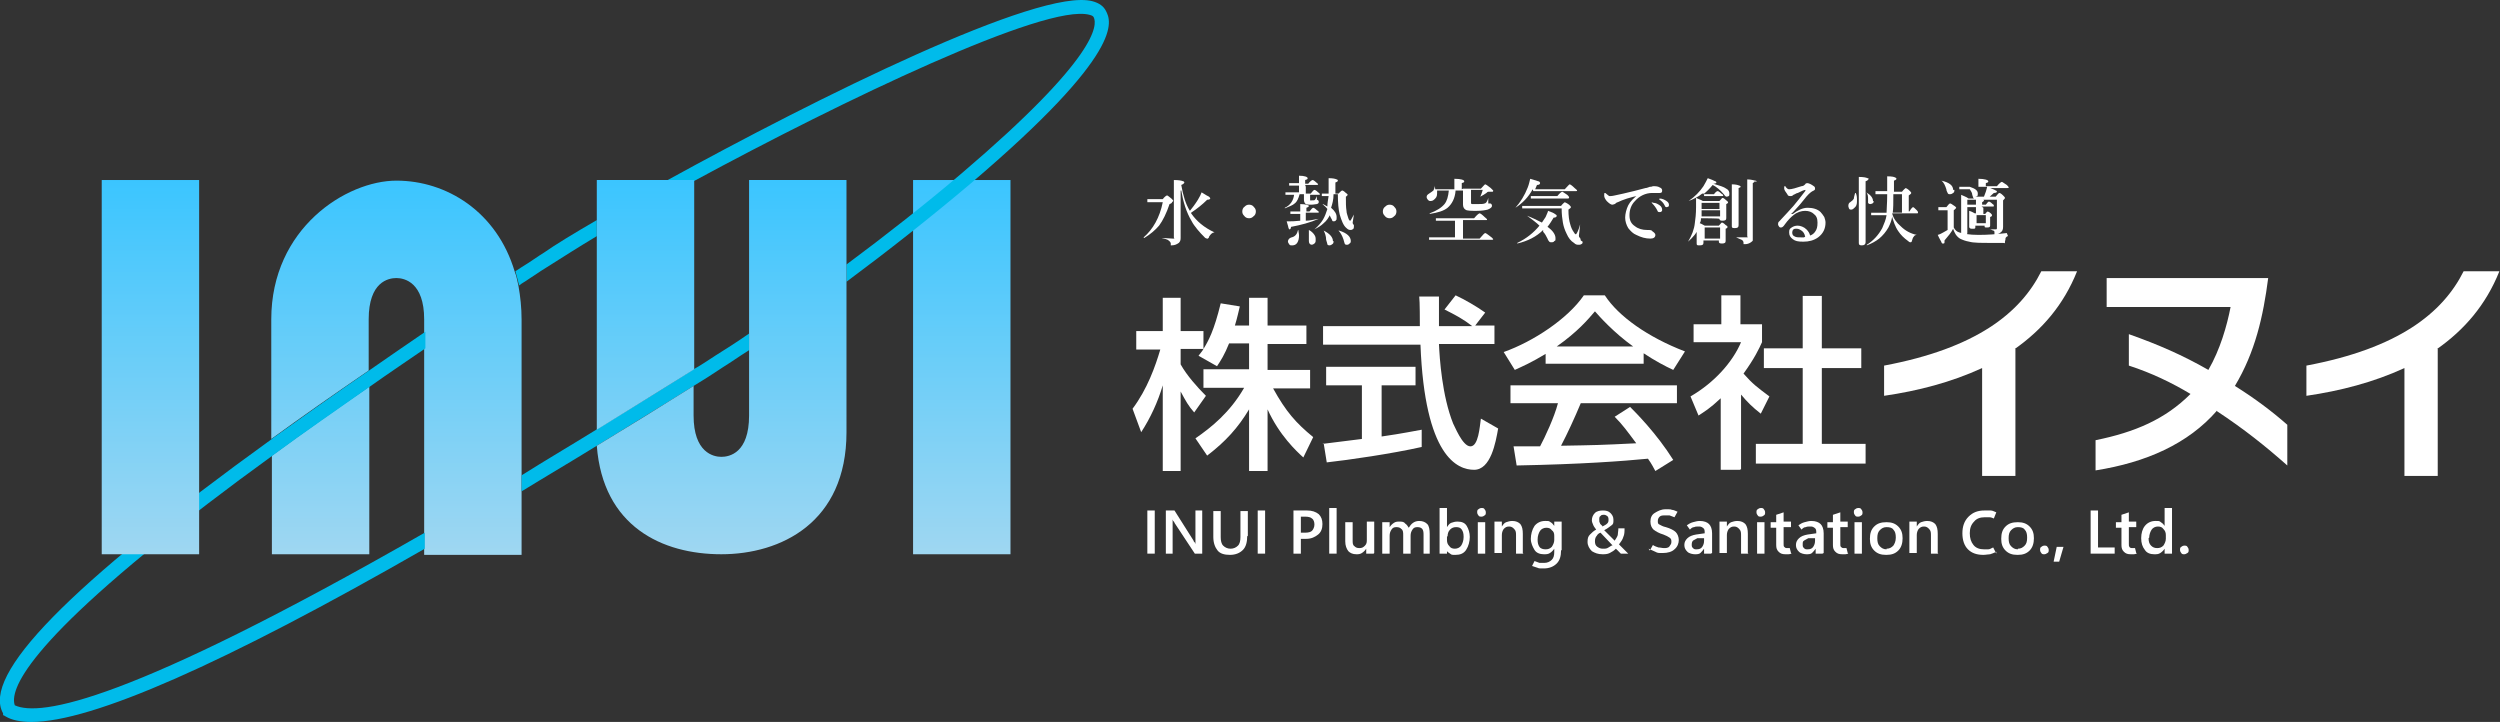
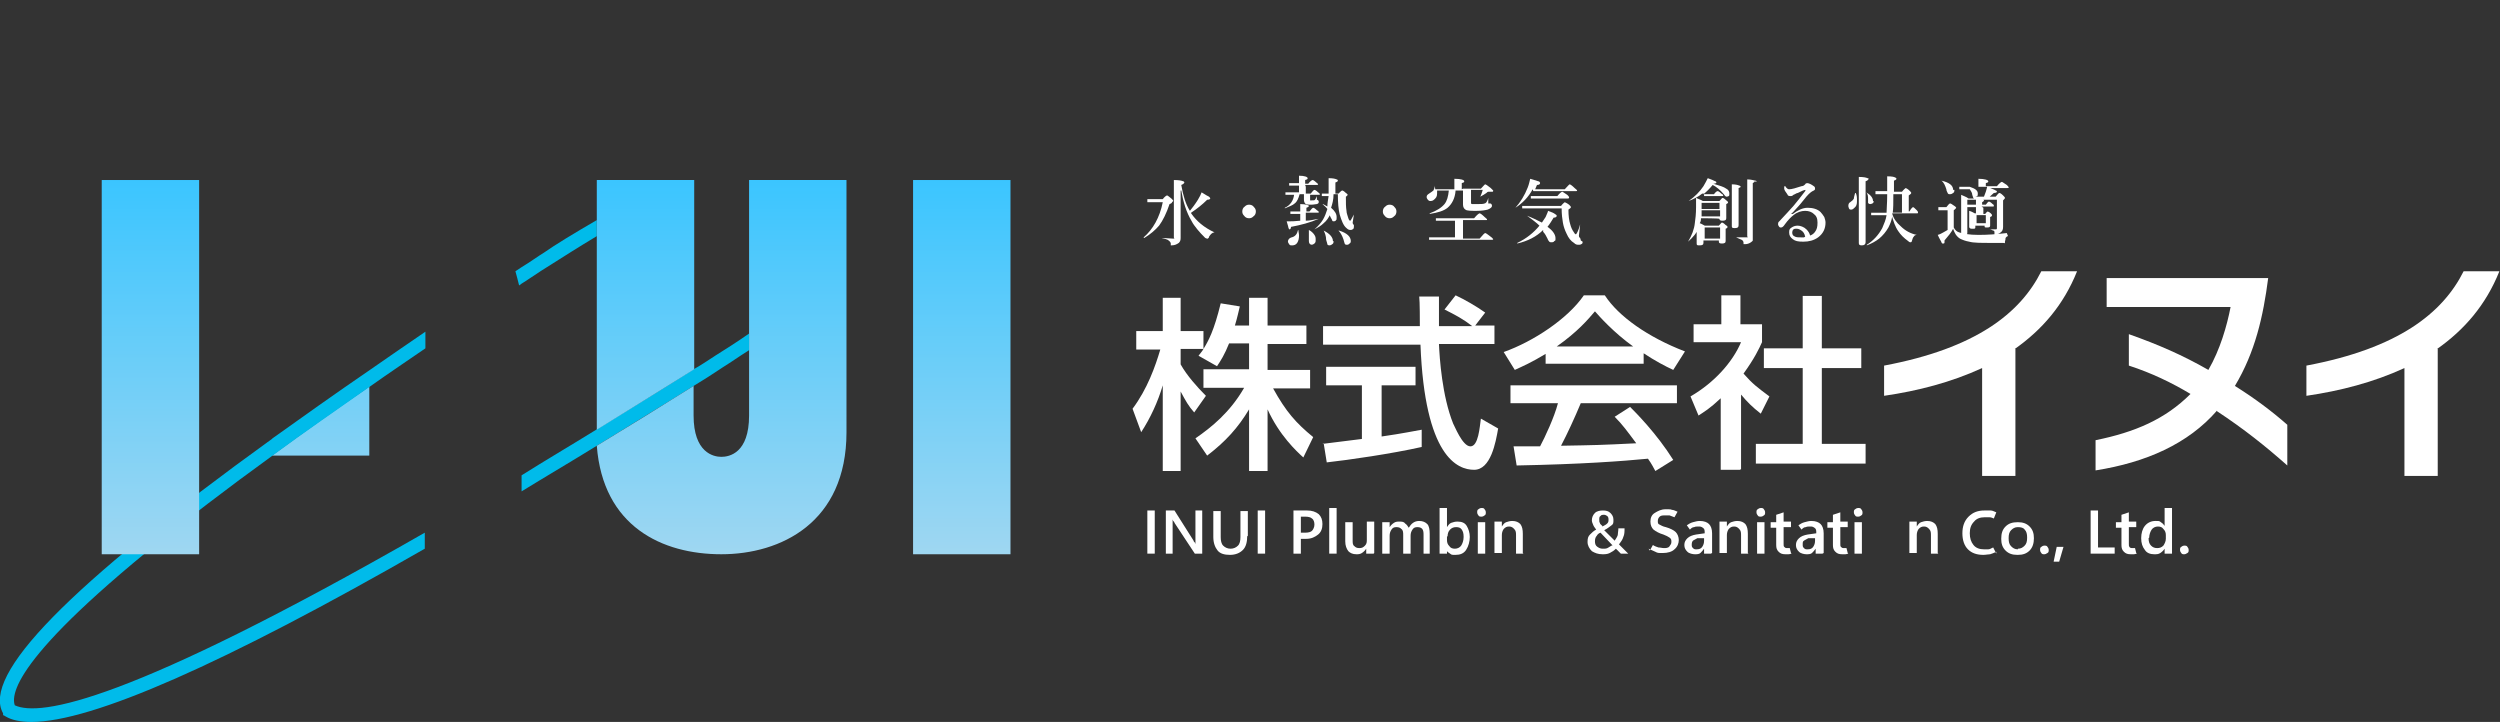
<svg xmlns="http://www.w3.org/2000/svg" xmlns:xlink="http://www.w3.org/1999/xlink" id="_レイヤー_1" data-name="レイヤー_1" version="1.1" viewBox="0 0 405.5 117.1">
  <rect x="0" y="0" width="405.5" height="117.1" fill="#333333" stroke="none" />
  <defs>
    <style>
      .st0 {
        fill: #00bbea;
      }

      .st1 {
        fill: url(#_名称未設定グラデーション_119);
      }

      .st2 {
        fill: #fff;
      }

      .st3 {
        fill: url(#_名称未設定グラデーション_1194);
      }

      .st4 {
        fill: url(#_名称未設定グラデーション_1191);
      }

      .st5 {
        fill: url(#_名称未設定グラデーション_1195);
      }

      .st6 {
        opacity: 0;
      }

      .st7 {
        fill: url(#_名称未設定グラデーション_1193);
      }

      .st8 {
        fill: url(#_名称未設定グラデーション_1192);
      }
    </style>
    <linearGradient id="_名称未設定グラデーション_119" data-name="名称未設定グラデーション 119" x1="156" y1="28.7" x2="156" y2="90.6" gradientUnits="userSpaceOnUse">
      <stop offset="0" stop-color="#3ac5ff" />
      <stop offset="1" stop-color="#a0d7f1" />
    </linearGradient>
    <linearGradient id="_名称未設定グラデーション_1191" data-name="名称未設定グラデーション 119" x1="52" y1="28.7" x2="52" y2="90.6" xlink:href="#_名称未設定グラデーション_119" />
    <linearGradient id="_名称未設定グラデーション_1192" data-name="名称未設定グラデーション 119" x1="64.4" y1="28.7" x2="64.4" y2="90.6" xlink:href="#_名称未設定グラデーション_119" />
    <linearGradient id="_名称未設定グラデーション_1193" data-name="名称未設定グラデーション 119" x1="24.4" y1="28.7" x2="24.4" y2="90.6" xlink:href="#_名称未設定グラデーション_119" />
    <linearGradient id="_名称未設定グラデーション_1194" data-name="名称未設定グラデーション 119" x1="117.1" y1="28.7" x2="117.1" y2="90.6" xlink:href="#_名称未設定グラデーション_119" />
    <linearGradient id="_名称未設定グラデーション_1195" data-name="名称未設定グラデーション 119" x1="104.6" y1="28.7" x2="104.6" y2="90.6" xlink:href="#_名称未設定グラデーション_119" />
  </defs>
  <g>
    <g>
      <rect class="st1" x="148.1" y="29.2" width="15.8" height="60.7" />
-       <path class="st4" d="M59.9,89.9v-27.2c-5.1,3.5-10.5,7.3-15.8,11.2v16h15.8Z" />
-       <path class="st8" d="M84.1,46.4c-.2-.8-.3-1.6-.6-2.3-2.9-9.8-11.1-14.8-19.2-14.8s-20.3,7.7-20.3,22.5v19.4c4.8-3.5,10.1-7.2,15.8-11.1v-8.3c0-6.1,3.2-6.7,4.5-6.7s4.5.7,4.5,6.7v38.2h15.8v-38.2c0-1.9-.2-3.7-.5-5.4Z" />
-       <path class="st0" d="M179.4,1.8c-.4-.8-1.1-1.3-2.2-1.6-8.6-2.3-44.9,15.8-68.9,29h4.2v.2C136.7,16.3,169.6.5,176.7,2.4c.4.1.6.2.7.4.6,1.2.8,6.4-21.4,25.3-6,5.1-12.5,10.2-18.7,14.8v2.8c6.6-4.9,13.6-10.4,20.1-15.9,25.3-21.5,22.8-26.4,22-28Z" />
+       <path class="st4" d="M59.9,89.9v-27.2c-5.1,3.5-10.5,7.3-15.8,11.2h15.8Z" />
      <path class="st0" d="M89.4,42.9c1.9-1.2,4.4-2.8,7.4-4.6v-2.6c-3.8,2.2-6.9,4.1-8.6,5.3-1,.6-2.2,1.5-3.7,2.4-.3.2-.6.4-.9.6.2.7.4,1.5.6,2.3.5-.4,1.1-.7,1.5-1,1.5-1,2.7-1.8,3.7-2.4Z" />
      <path class="st0" d="M44.1,71.2C11,95.1-3,109.5.5,115.7v.3c.1,0,.4.2.4.2,1,.6,2.4.9,4.2.9,9.8,0,31.2-9.4,63.8-28.1v-2.6C20.9,113.9,6.5,116.3,2.4,114.4c-.8-2.3,1.2-9.7,31.3-32.7,3.4-2.6,6.9-5.2,10.5-7.8,5.3-3.9,10.7-7.6,15.8-11.2,3.1-2.2,6.1-4.2,9-6.2v-2.7c-3.1,2.1-6.1,4.2-9,6.2-5.7,3.9-10.9,7.6-15.8,11.1Z" />
      <path class="st0" d="M115.7,57.9c-1.1.7-2.1,1.4-3.2,2-5.5,3.5-10.8,6.7-15.8,9.8-4.2,2.6-8.3,5-12.1,7.4v2.6c3.9-2.4,8-4.8,12.2-7.4,5-3.1,10.3-6.3,15.7-9.7,1.5-.9,2.9-1.8,4.4-2.8l.3-.2c1.3-.8,2.7-1.8,4.3-2.8v-2.7c-2,1.4-3.9,2.6-5.5,3.6l-.3.2Z" />
      <rect class="st7" x="16.5" y="29.2" width="15.8" height="60.7" />
      <path class="st3" d="M121.5,29.2v38.2c0,6.1-3.2,6.7-4.5,6.7s-4.5-.7-4.5-6.7v-4.8c-5.4,3.4-10.6,6.6-15.7,9.7,1,13.1,10.6,17.6,20.2,17.6s20.3-5.1,20.3-19.8V29.2h-15.8Z" />
      <path class="st5" d="M96.8,29.2v40.5c5-3.1,10.2-6.3,15.8-9.8v-30.7h-15.8Z" />
    </g>
    <g>
      <g>
        <path class="st2" d="M199.4,55.6c-.8,2-1.4,2.9-2,3.8l-3-1.7c.2-.3.6-.7.8-1.1h-3.7v2.5c1,1.8,2.7,3.7,4.1,5.1l-1.9,2.7c-.9-1-1.4-1.9-2.2-3.4v12.9h-2.9v-13.9c-.8,2.7-2,5.3-3.5,7.6l-1.4-3.8c2.4-3.2,3.7-6.9,4.5-9.6h-3.9v-3h4.3v-5.4h2.9v5.4h3.7v2.9c.8-1.3,1.7-2.9,2.8-7.4l3.1.5c-.2.8-.4,1.8-.8,3.1h2.3v-4.5h3v4.5h6.3v3h-6.3v4.2h6.9v3h-6c2.1,3.8,3.7,5.6,6.5,7.9l-1.6,3.3c-1.1-1-3.9-3.6-5.8-7.8v10h-3v-10c-1.8,3-3.8,5.2-6.8,7.5l-1.9-2.8c2.6-1.8,5.6-4.2,7.9-8.2h-6.6v-3h7.4v-4.2h-3.3Z" />
        <path class="st2" d="M239.2,52.8h3.2v3h-9c.1,2.3.5,8.4,2.3,12.9.2.3,1.5,3.7,2.8,3.7s1.5-3.1,1.7-4.5l2.8,1.6c-.4,2.3-1.2,6.7-3.9,6.7s-8-2.1-8.7-20.3h-15.8v-3h15.7c0-.7,0-4-.1-4.8h3.2c0,1.9,0,3.6,0,4.8h5.4c-1.4-1.1-2.7-1.8-4.5-2.7l1.8-2.3c1.5.7,3.4,1.8,4.8,2.8l-1.7,2.2ZM214.5,72c1.6-.2,5.7-.7,6.4-.8v-8.7h-5.8v-3h14.5v3h-5.5v8.3c3.5-.5,5.3-.9,6.5-1.1v2.8c-4.9,1.1-11.8,2.1-15.4,2.5l-.5-3.1Z" />
        <path class="st2" d="M250.7,57.4c-2.3,1.4-3.7,2-5,2.6l-1.8-2.9c4.8-1.7,10.4-5.4,13-9.2h3.4c2.2,3.4,7,6.8,13,9.1l-1.9,3c-1.3-.6-3-1.5-4.8-2.7v1.7h-15.9v-1.6ZM268.5,76.4c-.4-.7-.5-1-1.2-2-4.1.4-10.8.9-21.3,1.1l-.5-3.1c.6,0,3.4,0,4.3,0,.8-1.5,2.3-4.7,2.9-7h-7.7v-2.9h27v2.9h-15.6c-1,2.4-2.2,5-3.2,6.9,5.6-.1,6.2-.1,12.2-.4-1.5-2-2.2-3-3.5-4.3l2.5-1.6c.9.9,4.3,4.3,7,8.6l-2.9,1.8ZM264.9,56.2c-3.2-2.3-5.5-4.9-6.2-5.7-1.2,1.4-2.8,3.3-6.2,5.7h12.4Z" />
        <path class="st2" d="M282.2,76.2h-3.1v-11.6c-1.8,1.7-2.7,2.2-3.6,2.8l-1.3-3.1c3.8-2.2,6.8-5.5,8.2-8.8h-7.7v-2.9h4.5v-4.7h3.1v4.7h3.5v2.9c-.5,1.1-1.2,2.6-3,5.1,1.5,1.7,2.2,2.2,4.2,3.7l-1.4,2.8c-1.4-1.1-2.2-1.9-3.2-3.1v12.1ZM292.4,48h3.1v8.5h6.4v3.2h-6.4v12.3h7.1v3.2h-17.8v-3.2h7.6v-12.3h-6.3v-3.2h6.3v-8.5Z" />
        <path class="st2" d="M326.9,56.6v20.6h-5.4v-17.5c-5,2.3-10.4,3.7-15.9,4.5v-4.9c14.9-2.8,22.1-8.5,25.5-15.3h5.8c-2.2,5.5-5.7,9.5-10.1,12.6Z" />
        <path class="st2" d="M359.6,66.6c-4.7,5.4-11.5,8.4-19.7,9.7v-4.9c6.4-1.3,11.3-3.4,15.4-7.5-3-1.8-6.3-3.4-10-4.6v-5.1c4.8,1.7,8.7,3.4,12.9,5.8,1.9-3.3,3-7.1,3.6-10.2h-20.1v-4.7h26.2c-.8,6.2-2.1,12-5.4,17.5,3.2,2,6,4.1,8.5,6.3v6.6c-3.5-3.1-7-5.9-11.4-8.8Z" />
        <path class="st2" d="M395.4,56.6v20.6h-5.4v-17.5c-5,2.3-10.4,3.7-15.9,4.5v-4.9c14.9-2.8,22.1-8.5,25.5-15.3h5.8c-2.2,5.5-5.7,9.5-10.1,12.6Z" />
      </g>
      <g>
        <path class="st2" d="M190.1,32.8c0,.1-.1.2-.4.3-.5,1.5-1.1,2.7-1.7,3.5-.6.7-1.4,1.4-2.4,2,0,0,0,0,0,0,0,0-.1,0-.1-.1s0,0,0,0c1.5-1.3,2.6-3.2,3.1-5.7h-1.8c-.2,0-.5,0-.7,0v-.5c.2,0,.5,0,.8,0h1.7c.3-.4.6-.6.7-.6s.3.2.7.5c.2.2.3.3.3.4ZM191.5,30.9h0c0,1.1,0,2.7,0,5,0,1.8,0,2.6,0,2.7,0,.4-.1.6-.3.8-.3.2-.6.4-1.2.4s-.1,0-.1,0c0,0,0-.1,0-.3,0-.2-.2-.4-.5-.6-.2-.1-.5-.2-1-.3,0,0,0,0,0,0s0,0,0,0c.7,0,1.3.1,1.8.1s.2,0,.2-.2v-8.1c0-.4,0-.8,0-1.2.8,0,1.3.1,1.5.2.1,0,.2.1.2.2,0,.1-.2.3-.5.4.3,1.7.7,3.1,1.4,4.2.4-.5.8-1,1.3-1.8.3-.5.5-.9.6-1.2.6.4,1,.6,1.2.7.1.1.2.2.2.3,0,.1-.2.2-.5.2-.8.8-1.7,1.5-2.6,2.1,0,0,0,0,0,.1,0,0,0,0,0,0,.9,1.3,2.1,2.3,3.8,3.1,0,0,0,0,0,0,0,0,0,0,0,0-.2,0-.4.1-.5.2-.1.1-.3.3-.4.5,0,.2-.1.2-.2.3s0,0-.1,0c0,0-.3,0-.5-.3-.3-.3-.7-.7-1.1-1.2-.4-.5-.7-.9-.9-1.3-.9-1.5-1.4-3.2-1.7-5Z" />
        <path class="st2" d="M202.6,33.2c.3,0,.6.1.8.4.2.2.3.4.3.7s-.1.6-.4.8c-.2.2-.4.3-.7.3s-.6-.1-.8-.4c-.2-.2-.3-.4-.3-.7s.1-.6.4-.8c.2-.2.4-.3.7-.3Z" />
        <path class="st2" d="M211.8,30.3v1.1h.8c.3-.4.5-.6.6-.6s.3.1.6.4c.2.1.3.3.3.3s0,.1-.2.1h-1.4v.7c0,.1,0,.2,0,.2,0,0,.1,0,.3,0,.3,0,.4,0,.5-.1,0,0,.2-.3.3-.6,0,0,0,0,0,0s0,0,0,0c0,.3,0,.5,0,.5,0,0,0,0,0,.1.2,0,.3.2.3.3,0,.2,0,.3-.3.4-.2,0-.5.1-.9.1s-.9,0-1-.2c-.1-.1-.2-.3-.2-.6v-.9h-.7c-.2.7-.4,1.2-.8,1.5-.3.3-.9.5-1.6.8,0,0,0,0,0-.1s0,0,0,0c.9-.4,1.4-1.2,1.5-2.1h-.7c-.2,0-.4,0-.7,0v-.4c.2,0,.4,0,.7,0h1.5v-1.1h-.8c-.2,0-.5,0-.8,0v-.4c.2,0,.5,0,.8,0h.8v-.3c0-.3,0-.6,0-.9.9,0,1.4.2,1.4.4s-.1.2-.4.3v.6h.5c.3-.4.6-.6.7-.6s.3.1.6.4c.2.1.3.3.3.3s0,.1-.2.1h-1.9ZM211.8,34.8v1c.7,0,1.3-.2,2.1-.3,0,0,0,0,0,0s0,0,0,0c-1.4.6-2.9,1-4.5,1.3,0,.2-.1.4-.2.4s-.1,0-.2-.2c0,0-.1-.5-.3-1.1.1,0,.3,0,.4,0,.3,0,.9,0,1.8-.1v-1.1h-.9c-.2,0-.4,0-.7,0v-.4c.2,0,.5,0,.7,0h.9v-.3c0-.2,0-.5,0-.9.9,0,1.4.2,1.4.3s-.1.2-.4.3v.6h.5c.3-.4.5-.6.6-.6s.3.1.6.4c.2.1.3.2.3.3s0,.1-.2.1h-1.9ZM210.6,37.3c0,.3.1.6.1.9,0,.5-.1.9-.3,1.2-.2.3-.5.4-.8.4s-.4,0-.5-.2c-.1-.1-.2-.3-.2-.4,0-.3.2-.6.6-.7.5-.1.9-.5,1-1.1,0,0,0,0,0,0s0,0,0,0ZM212.8,39.7c-.3,0-.5-.2-.5-.6v-.8c0-.4,0-.7,0-1h0s0,0,0,0,0,0,0,0c.4.2.7.5.9.8.2.3.2.5.2.8s0,.4-.2.6c-.1.1-.3.2-.5.2ZM215.8,34.7c-.3.6-.6,1.1-1.1,1.5-.4.4-.9.7-1.5,1,0,0,0,0,0,0,0,0,0,0,0,0s0,0,0,0c.6-.5,1.1-1.1,1.4-1.6.3-.5.5-1.1.7-1.7-.2-.3-.5-.5-.8-.8,0,0,0,0,0,0,0,0,0,0,0,0s0,0,0,0c.2,0,.4.2.8.4,0-.5.1-1.1.2-1.7h-.3c-.3,0-.6,0-.8,0v-.4c.2,0,.5,0,.8,0h.3c0-.2,0-.4,0-.7,0-.5,0-1.1,0-1.8.7,0,1.1.1,1.3.2.1,0,.2.1.2.2s-.1.2-.4.3c0,.7,0,1.3,0,1.8h.5c.3-.3.5-.5.6-.5s.3.1.6.4c.2.1.3.3.3.3s-.1.2-.3.3c0,1,0,1.7.1,2.3,0,.4.2.8.3,1.2.1.3.2.4.3.4s.2-.3.6-1c0,0,0,0,0,0s0,0,0,0c0,0,0,0,0,0-.1.8-.2,1.2-.2,1.3s0,.2.2.4c0,0,0,.2,0,.3s0,.3-.2.4-.2.1-.3.1c-.2,0-.4,0-.7-.3-.5-.4-.8-1.2-1.1-2.2-.2-.8-.3-1.9-.3-3.3h-.7c0,.9-.2,1.6-.4,2.2.6.5.9,1,.9,1.5s0,.4-.1.5c0,.1-.2.2-.3.2s-.3,0-.3-.1c0,0-.1-.3-.3-.6-.1-.3-.2-.4-.2-.5ZM216.3,39.1c0,.2,0,.4-.2.5-.1.1-.3.2-.4.2s-.4,0-.4-.2c0-.1-.1-.3-.2-.7,0-.6-.2-1.1-.4-1.5,0,0,0,0,0,0,0,0,0,0,0,0s0,0,0,0c1,.5,1.5,1.1,1.5,1.7ZM219.1,39c0,.2,0,.4-.2.5-.1.1-.2.2-.4.2s-.3,0-.4-.2c0,0-.1-.3-.2-.7-.2-.6-.5-1.1-.8-1.4s0,0,0,0c0,0,0,0,.1,0s0,0,0,0c1.3.4,1.9,1,1.9,1.7Z" />
        <path class="st2" d="M225.4,33.2c.3,0,.6.1.8.4.2.2.3.4.3.7s-.1.6-.4.8c-.2.2-.4.3-.7.3s-.6-.1-.8-.4c-.2-.2-.3-.4-.3-.7s.1-.6.4-.8c.2-.2.4-.3.7-.3Z" />
        <path class="st2" d="M237.3,30.6h2.9c.4-.4.6-.7.7-.7s.4.2.9.6c.2.2.4.4.4.4s0,.2-.1.2c0,0-.2,0-.5,0s-.3,0-.5.2c-.3.2-.6.4-1,.6,0,0,0,0,0,0,0,0,0,0,0,0s0,0,0,0c.2-.4.3-.8.4-1.1h-1.9v2c0,.2,0,.3.2.3.1,0,.4,0,.8,0,.6,0,1,0,1.2-.1.1,0,.2-.1.3-.2,0,0,.2-.3.3-.7,0,0,0,0,0,0s0,0,0,0v.7c0,0,0,.1,0,.2,0,0,.1,0,.3,0,.2,0,.3.2.3.4s-.2.4-.7.6c-.4.1-1,.2-1.8.2s-1.6,0-1.8-.2c-.2-.1-.4-.4-.4-.8v-2.3h-1.2c-.1,1.3-.6,2.2-1.3,2.8-.6.5-1.6.8-2.9,1,0,0,0,0,0-.1s0,0,0,0c1.1-.4,1.9-.9,2.4-1.5.4-.5.6-1.2.7-2.2h-1.9c0,0,0,.2,0,.2,0,.5,0,.8-.3,1.1-.2.2-.4.4-.7.4s-.3,0-.5-.2c-.1-.1-.2-.3-.2-.4,0-.3.1-.4.4-.6.3-.2.6-.4.7-.5.1-.2.2-.4.2-.8,0,0,0,0,0,0s0,0,0,0c0,.2.1.4.1.6h3.1v-1c0-.2,0-.4,0-.7,1.1,0,1.6.2,1.6.4s-.1.2-.4.3v1ZM236,38.8v-3h-2.3c-.2,0-.5,0-.8,0v-.4c.2,0,.5,0,.8,0h5.4c.5-.6.8-.8.9-.8s.4.2.8.6c.2.2.4.3.4.4s0,.1-.2.1h-3.7v3h2.7c.5-.6.8-.9.9-.9s.4.2.9.6c.3.2.4.4.4.4s0,.1-.2.1h-9.1c-.3,0-.7,0-1.1,0v-.4c.3,0,.7,0,1.1,0h3.2Z" />
        <path class="st2" d="M248.6,30.7c-.7,1.3-1.7,2.3-2.8,3,0,0,0,0,0,0,0,0,0,0,0,0s0,0,0,0c.8-.9,1.5-2,2-3.3.2-.5.3-1,.4-1.4.6.2,1,.3,1.3.4.2,0,.3.2.3.3,0,.2-.2.3-.5.3-.1.2-.2.5-.3.7h4.8c.5-.5.7-.8.8-.8s.4.2.8.6c.2.2.4.3.4.4s0,.1-.2.1h-6.9ZM250.3,37.3c-1.1,1.1-2.5,1.8-4.2,2.2,0,0,0,0,0-.1s0,0,0,0c1.5-.7,2.7-1.7,3.6-2.8-.5-.5-1.2-1-2-1.6,0,0,0,0,0,0,0,0,0,0,0,0s0,0,0,0c.8.3,1.6.7,2.4,1.1.2-.3.4-.6.6-.9.1-.3.3-.6.4-1,.6.2,1,.4,1.1.5.2.1.3.2.3.3,0,.2-.2.3-.5.3-.3.5-.6,1-1,1.5.9.6,1.3,1.3,1.3,1.8s0,.4-.2.5c0,.1-.2.2-.4.2s-.3,0-.4-.1c0,0-.2-.2-.3-.5-.2-.4-.4-.8-.7-1.1ZM256.7,39.2c0,.2,0,.3-.2.4s-.2.1-.4.1c-.3,0-.5,0-.8-.3-.5-.3-.9-.8-1.2-1.5-.3-.6-.5-1.2-.6-1.8-.1-.6-.2-1.3-.2-2.3h-5.6c-.4,0-.6,0-.8,0v-.4c.1,0,.4,0,.8,0h5.5c.3-.4.6-.6.6-.6s.3.1.7.4c.2.2.3.3.3.4s-.1.2-.4.4c0,1,.1,1.8.3,2.4.1.4.3.9.6,1.3.1.2.2.3.3.3s.4-.5.7-1.6c0,0,0,0,0,0s0,0,0,0c0,0,0,0,0,0-.1,1.1-.2,1.7-.2,1.8s0,.3.2.4c0,.1.1.2.1.4ZM254.5,32.1c0,0,0,.1-.2.1h-5.3c-.2,0-.4,0-.7,0v-.4c.2,0,.4,0,.7,0h3.6c.4-.5.7-.7.8-.7s.3.2.8.5c.2.2.3.3.3.4Z" />
-         <path class="st2" d="M265.9,31.7h0c-1.5.3-2.7.7-3.5,1.1-.2,0-.3.2-.5.3-.1,0-.2.1-.4.1-.2,0-.5-.2-.9-.6-.3-.4-.4-.6-.4-.9s0-.4.1-.4.1,0,.2.1c.2.2.4.3.5.4,0,0,.2,0,.3,0h0c.3,0,1-.2,2-.4,1.3-.3,2.5-.6,3.6-.9.2,0,.4-.1.7-.2.1,0,.3,0,.5-.1.4,0,.8,0,1.1.2.3.1.4.3.4.5,0,.3-.1.4-.4.4,0,0-.2,0-.5,0-.2,0-.5,0-.7,0-1.1,0-2.1.5-2.8,1.3-.6.6-.9,1.4-.9,2.3s.3,1.4.9,1.8c.5.4,1.2.6,1.9.6.5,0,.8,0,.9.2.3.2.5.4.5.6,0,.4-.3.6-.8.6-.8,0-1.5-.2-2.3-.6-.5-.2-.9-.6-1.3-1.1-.3-.5-.5-1.1-.5-1.7s.2-1.4.5-2c.3-.6.9-1.2,1.7-1.8ZM268.2,32.9c.4,0,.7.2,1,.4.3.2.4.5.4.7s0,.2-.1.3-.2.1-.3.1c-.2,0-.3,0-.4-.3-.2-.4-.5-.8-.8-1.1,0,0-.1-.1-.1-.2,0,0,0,0,0,0,0,0,0,0,0,0s0,0,0,0ZM269.2,32.2c.4,0,.8.2,1.1.4.3.2.4.4.4.6s0,.3-.1.3c0,0-.2.1-.2.1-.2,0-.3,0-.4-.3-.2-.4-.5-.7-.8-.9,0,0-.1-.1-.1-.1,0,0,0,0,0,0s0,0,0,0,0,0,0,0Z" />
        <path class="st2" d="M275.5,37c-.3.8-.9,1.5-1.7,2.2,0,0,0,0,0,0,0,0,0,0,0,0s0,0,0,0c.6-1,1-2,1.1-3,.1-.7.2-1.5.2-2.6s0-1,0-1.5c.4.2.8.3,1.1.5h2.7c.3-.3.4-.5.5-.5s.3.1.6.4c.2.1.3.3.3.3s0,.2-.3.3v2.3c0,.3-.2.4-.6.4s-.5-.1-.5-.3h0c0-.1-3-.1-3-.1,0,.2,0,.5-.2.8.3.1.6.3.8.4h2.3c.3-.3.4-.5.5-.5s.3.1.6.4c.2.1.3.2.3.3s0,.2-.3.3v2c0,.3-.2.4-.6.4s-.5-.1-.5-.3v-.2h-2.5v.4c0,.3-.2.4-.6.4s-.5,0-.5-.3v-1.9s0-.6,0-.6ZM276.1,31.4c-.6.5-1.4.9-2.2,1.2,0,0,0,0,0,0,0,0,0,0,0,0s0,0,0,0c1-.7,1.8-1.5,2.4-2.4.3-.5.5-.9.7-1.3.6.2,1,.4,1.2.5.1,0,.2.1.2.2,0,.1-.2.2-.5.2h0c1,.3,1.7.5,2.1.8.4.2.5.5.5.8s0,.3-.1.4c0,0-.2.1-.3.1-.2,0-.3-.1-.5-.4-.6-.7-1.2-1.2-1.8-1.5-.5.6-1,1.1-1.5,1.5.2,0,.4,0,.6,0h1.1c.3-.4.5-.5.6-.5s.3.1.6.4c.2.1.3.2.3.3s0,.1-.2.1h-2.4c-.1,0-.3,0-.5,0v-.4ZM276,34.1c0,.2,0,.6,0,1h3v-1h-2.9ZM278.9,33.9v-1h-2.9c0,.4,0,.8,0,1h2.9ZM279,38.7v-1.8h-2.5v1.8h2.5ZM282.4,30.2c0,.1-.1.2-.4.3v6c0,.3-.1.5-.6.5s-.5-.1-.5-.4v-3.5c0-1.5,0-2.6,0-3.2.6,0,1,.1,1.2.2.1,0,.2.1.2.2ZM284.6,29.4c0,.1-.1.2-.3.3v4.4c0,.9,0,1.8,0,2.9,0,.8,0,1.3,0,1.4,0,.3,0,.5,0,.6,0,.1-.2.2-.3.3-.3.2-.6.3-.9.3s-.2,0-.3,0c0,0,0-.1,0-.2,0-.2-.1-.4-.3-.5-.2-.1-.5-.2-.9-.4,0,0,0,0,0,0s0,0,0,0c.6,0,1.1,0,1.6,0s.2,0,.2-.2v-8.2c0-.3,0-.7,0-1,.7,0,1.2.2,1.3.2.1,0,.2,0,.2.2Z" />
        <path class="st2" d="M290.8,34.7h0c.8-.6,1.6-1,2.4-1s1.6.2,2.1.7c.2.2.4.5.6.8.1.3.2.6.2.9,0,1-.4,1.8-1.2,2.4-.7.5-1.5.7-2.4.7s-1.3-.1-1.7-.4c-.4-.3-.6-.6-.6-1.1s.1-.6.4-.8c.3-.2.6-.3,1-.3s1,.2,1.4.6c.3.3.5.6.6,1,.3-.1.6-.3.8-.6.3-.4.4-.8.4-1.5s-.2-1.1-.6-1.4c-.3-.3-.8-.5-1.4-.5s-1.3.2-1.9.7c-.4.3-.9.8-1.4,1.5-.2.3-.4.5-.6.5s-.2,0-.3-.1c-.1-.1-.2-.3-.2-.4s0-.4.2-.5c1-1.1,1.8-1.9,2.3-2.5.6-.7,1.2-1.5,1.9-2.4,0-.1.1-.2.1-.2,0,0,0,0,0,0s0,0,0,0c-.3,0-.7.2-1.3.5-.2,0-.4.2-.7.3-.2.2-.3.2-.5.2s-.4,0-.5-.3c-.3-.4-.5-.7-.5-.9s0-.2,0-.3c0,0,0-.1.1-.1s.1,0,.2.2c.2.2.3.3.5.3.4,0,1.1-.2,2-.5.3,0,.5-.2.6-.3,0-.1.2-.2.3-.2.3,0,.7.2,1.1.5.2.1.2.3.2.4s0,.2-.2.3c-.2.1-.4.2-.5.3-.4.3-.9.9-1.6,1.8-.2.2-.4.5-.8.9-.3.3-.5.6-.8.8ZM292.8,38.4c-.1-.5-.3-.8-.6-1-.3-.2-.5-.3-.8-.3s-.4,0-.6.2c0,.1-.1.2-.1.4,0,.3.1.5.3.6.3.2.6.2,1.1.2s.4,0,.5,0Z" />
        <path class="st2" d="M301,31.3c.2.4.2.8.2,1.2s0,.8-.3,1.1c-.2.2-.4.4-.6.4s-.3,0-.4-.2c0-.1-.1-.2-.1-.4,0-.3.1-.5.3-.6.3-.2.5-.4.6-.6,0-.2.1-.5.2-.9,0,0,0,0,0,0s0,0,0,0ZM303,29.1c0,.1-.1.2-.4.3v9.9c0,.3-.2.5-.6.5s-.5-.1-.5-.4v-9.1c0-.6,0-1.1,0-1.6.8,0,1.2.1,1.4.2.1,0,.2,0,.2.2ZM303.9,32.6c0,.2,0,.3-.2.4,0,0-.2.1-.3.1s-.3,0-.4-.2c0-.1,0-.3,0-.5,0-.5,0-.9-.3-1.2,0,0,0,0,0,0,0,0,0,0,0,0s0,0,0,0c.7.4,1.1.9,1.1,1.4ZM306.9,35.2c-.1.6-.3,1.1-.6,1.7-.4.7-.9,1.3-1.5,1.8-.5.4-1.2.8-2,1.1h0c0,0,0,0,0-.1s0,0,0,0c1.1-.7,1.9-1.6,2.5-2.7.3-.7.6-1.4.7-2.1h-1.7c-.2,0-.5,0-.8,0v-.4c.2,0,.5,0,.8,0h1.7c0-.6.1-1.5.1-2.8v-.2h-1.1c-.2,0-.5,0-.8,0v-.5c.2,0,.5,0,.8,0h1.1c0-1.2,0-2.1,0-2.4.8,0,1.2.1,1.3.2.1,0,.2.1.2.2s-.1.2-.4.3v1.8h1.3c.3-.4.6-.6.6-.6s.3.1.6.4c.2.2.3.3.3.4s-.1.2-.4.4v2.6h.1c.3-.5.5-.7.6-.7s.3.2.6.5c.2.2.2.3.2.4s0,.1-.2.1h-4c.2.8.7,1.5,1.4,2.1.7.7,1.6,1.2,2.6,1.4,0,0,0,0,0,0,0,0,0,0,0,0-.2,0-.4.1-.5.3-.1.1-.2.3-.3.7,0,.1-.1.2-.2.2s-.2,0-.4-.2c-.7-.5-1.2-1-1.6-1.6-.5-.7-.8-1.6-1.1-2.7ZM307,34.5h1.5v-3h-1.4c0,1.4,0,2.4-.1,3Z" />
        <path class="st2" d="M325.7,38.3c-.2,0-.3.2-.4.3,0,.1,0,.3-.1.6,0,0,0,.1,0,.2s-.1,0-.3,0c-.4,0-1,0-2,0-1.6,0-2.8,0-3.5-.2-.6-.1-1.1-.3-1.5-.5-.3-.2-.5-.4-.7-.7-.1-.2-.3-.5-.4-.9-.3.6-.8,1.2-1.4,1.9,0,0,0,.2,0,.2,0,.2,0,.3-.2.3s-.2,0-.3-.2c0-.1-.3-.5-.6-1.2.4-.1.7-.3.9-.4.2-.1.5-.3.7-.4v-3.2h-.8c-.2,0-.4,0-.7,0v-.5c.1,0,.4,0,.6,0h.7c.3-.4.5-.6.6-.6s.3.1.7.4c.2.1.3.3.3.3s-.1.2-.4.4v2.8c.2.4.5.7.9.8.6.2,1.6.4,3.1.4s2.9-.1,4.6-.3c0,0,0,0,0,0s0,0,0,0ZM317,30.8c0,.2,0,.4-.2.5-.1.1-.3.2-.5.2s-.3,0-.4-.2c0-.1-.2-.3-.2-.6-.2-.6-.4-1.1-.8-1.4,0,0,0,0,0,0,0,0,0,0,0,0h0c1.3.3,1.9.8,1.9,1.5ZM322.2,31.9h1.5c.3-.4.5-.6.6-.6s.3.1.6.4c.2.2.3.3.3.4s-.1.2-.3.4v4.3c0,.4-.1.7-.4.9-.2.2-.5.3-.9.3s-.1,0-.1,0c0,0,0-.1,0-.3,0-.1,0-.3-.2-.3-.1,0-.3-.2-.6-.2,0,0,0,0,0,0s0,0,0,0c.3,0,.6,0,.9,0s.3,0,.3-.3v-4.5h-4.8v5.4c0,.3-.2.4-.6.4s-.4,0-.4-.3v-3.4c0-1.2,0-2.2,0-2.9.4.2.8.3,1.2.6h.9c-.1,0-.2-.2-.3-.6,0-.3-.2-.6-.4-.9,0,0,0,0,0,0h-1c-.2,0-.4,0-.7,0v-.4c.2,0,.4,0,.7,0h2.4v-.3c0-.3,0-.6,0-1,1,0,1.6.2,1.6.4s-.1.2-.4.3v.5h1.8c.4-.5.7-.7.8-.7s.3.2.8.5c.2.2.3.3.3.4s0,.1-.2.1h-2.8c.5.2.8.3.9.4.1,0,.2.1.2.2,0,.1-.2.2-.5.2-.4.4-.7.6-.9.8ZM321.7,33.7v1h.3c.2-.3.4-.4.4-.4s.3.1.5.3c.1.1.2.2.2.3s0,.2-.3.3v1.4c0,.2-.1.3-.5.3s-.4,0-.4-.3h0c0,0-1.5,0-1.5,0v.3c0,0,0,.2-.2.2,0,0-.2,0-.4,0-.2,0-.4-.1-.4-.3v-1.8c0-.2,0-.4,0-.8.4.1.7.3.9.4h.2v-1h-1c-.1,0-.3,0-.5,0v-.4c0,0,.3,0,.5,0h1c0-.4,0-.8,0-1,.9,0,1.3.2,1.3.3s-.1.2-.3.3v.4h.6c.2-.3.4-.5.5-.5s.3.1.6.4c.2.1.2.2.2.3s0,.1-.2.1h-1.8ZM321.8,31.9c.1-.3.2-.5.3-.8.1-.4.2-.6.2-.8h-2.8c.9.3,1.3.6,1.3,1.1s-.1.4-.4.5h1.4ZM322.1,36.2v-1.3h-1.5v1.3h1.5Z" />
      </g>
      <g>
        <path class="st2" d="M187.3,89.8h-1.2v-7h1.2v7Z" />
        <path class="st2" d="M195.1,89.8h-1.3l-3.3-5c0-.1-.1-.2-.2-.3s0-.2-.1-.2h0c0,0,0,.2,0,.4s0,.4,0,.6v4.5h-1.1v-7h1.4l3.1,4.9c0,.1.1.2.2.3s0,.2.1.2h0c0,0,0-.2,0-.4s0-.4,0-.6v-4.4h1.1v7Z" />
        <path class="st2" d="M202.3,86.9c0,1-.2,1.8-.7,2.3-.5.5-1.2.8-2.1.8s-1.6-.2-2-.7-.7-1.2-.7-2.2v-4.2h1.2v4.2c0,.6.1,1.1.4,1.4s.7.5,1.2.5.9-.2,1.2-.5c.3-.3.4-.8.4-1.4v-4.2h1.2v4.1Z" />
        <path class="st2" d="M205.2,89.8h-1.2v-7h1.2v7Z" />
        <path class="st2" d="M211,87.4v2.4h-1.2v-7h2.2c.8,0,1.4.2,1.9.6.4.4.6.9.6,1.6s-.2,1.3-.7,1.7c-.5.4-1.1.7-1.9.7h-.8ZM211,83.8v2.6h.7c.5,0,.9-.1,1.1-.3s.4-.6.4-1-.1-.8-.4-1c-.2-.2-.6-.3-1.1-.3h-.8Z" />
        <path class="st2" d="M215.6,89.8v-7.4h1.2v7.4h-1.2Z" />
        <path class="st2" d="M222.8,89.8h-1.2v-.8h0c-.2.3-.4.5-.7.7-.3.2-.6.2-.9.2-.6,0-1-.2-1.3-.5-.3-.4-.5-.9-.5-1.6v-3.1h1.2v2.9c0,.5,0,.8.3,1,.2.2.4.3.8.3s.6-.1.9-.4.3-.6.3-1v-2.9h1.2v5.1Z" />
        <path class="st2" d="M232.1,89.8h-1.2v-2.9c0-.5,0-.8-.2-1.1-.2-.2-.4-.3-.8-.3s-.6.1-.8.4c-.2.3-.3.6-.3,1v2.9h-1.2v-3c0-.4,0-.8-.3-1-.2-.2-.4-.3-.8-.3s-.6.1-.8.4-.3.6-.3,1v2.9h-1.2v-5.1h1.2v.8h0c.2-.3.4-.5.7-.7s.6-.2.9-.2.7,0,.9.3c.3.2.4.4.6.7.2-.3.4-.6.7-.8.3-.2.6-.3,1-.3.6,0,1,.2,1.3.5.3.3.4.9.4,1.6v3.2Z" />
        <path class="st2" d="M234.7,89.2h0v.6h-1.2v-7.4h1.2v3.1h0c.2-.3.4-.6.7-.7s.6-.2,1-.2c.7,0,1.2.2,1.5.7s.5,1.1.5,1.8-.2,1.5-.6,2.1-1,.8-1.7.8-.6,0-.9-.2-.5-.3-.6-.6ZM234.7,87v.6c0,.4.1.7.4,1,.2.3.5.4.9.4s.8-.2,1-.5.4-.8.4-1.4-.1-.9-.3-1.2c-.2-.3-.5-.4-.9-.4s-.7.1-1,.4-.4.7-.4,1.1Z" />
        <path class="st2" d="M240.3,83.8c-.2,0-.4,0-.5-.2-.1-.1-.2-.3-.2-.5s0-.4.2-.5c.1-.1.3-.2.5-.2s.4,0,.5.2c.1.1.2.3.2.5s0,.4-.2.5c-.1.1-.3.2-.5.2ZM240.9,89.8h-1.2v-5.1h1.2v5.1Z" />
        <path class="st2" d="M247.1,89.8h-1.2v-2.9c0-.5,0-.8-.3-1.1-.2-.2-.4-.4-.8-.4s-.6.1-.9.4c-.2.3-.3.6-.3,1v2.9h-1.2v-5.1h1.2v.8h0c.2-.3.4-.6.7-.7s.6-.2,1-.2c.6,0,1,.2,1.3.5.3.4.4.9.4,1.6v3.1Z" />
-         <path class="st2" d="M253.2,89.3c0,.9-.2,1.6-.7,2.1s-1.2.8-2.1.8-.7,0-1-.1-.6-.2-.9-.3l.4-.8c.3.1.5.2.8.3.2,0,.5,0,.8,0,.5,0,.9-.2,1.2-.5s.4-.7.4-1.3v-.5h0c-.2.3-.4.5-.7.7s-.6.2-1,.2c-.6,0-1.2-.2-1.5-.7s-.6-1.1-.6-1.8.2-1.5.6-2.1c.4-.5,1-.8,1.7-.8s.6,0,.9.2c.2.1.4.3.6.6h0v-.7h1.2v4.6ZM252.1,87.5v-.6c0-.4-.1-.7-.4-.9-.2-.3-.5-.4-.9-.4s-.8.2-1,.5-.4.8-.4,1.4.1.9.3,1.2c.2.3.6.4,1,.4s.7-.1,1-.4c.2-.3.4-.7.4-1.1Z" />
        <path class="st2" d="M262.9,89.8l-.8-.8c-.3.3-.6.5-1,.7-.4.2-.8.2-1.2.2-.7,0-1.2-.2-1.7-.5-.4-.4-.7-.9-.7-1.5s.1-.9.4-1.2.6-.6,1-.8c-.2-.3-.4-.5-.5-.8-.1-.2-.2-.5-.2-.7,0-.5.2-.9.5-1.2s.8-.4,1.3-.4.9.1,1.2.4.5.6.5,1.1,0,.7-.3.9-.6.5-1.2.8l1.7,1.7c.2-.3.4-.6.5-.9,0-.3.1-.7.1-1.1h1c0,.5,0,1-.2,1.4-.1.4-.4.8-.7,1.2l1.5,1.5h-1.4ZM261.5,88.4l-1.9-2c-.3.1-.5.3-.6.5-.2.2-.3.5-.3.9s.1.7.4.9.5.3.9.3.6,0,.9-.2.5-.3.7-.4ZM259.9,85.4c.4-.2.6-.3.8-.5s.2-.4.2-.6,0-.4-.2-.6c-.2-.1-.3-.2-.5-.2s-.5,0-.6.2c-.2.1-.2.3-.2.6s0,.4.1.5c0,.2.2.3.4.5Z" />
        <path class="st2" d="M267.6,89.3l.5-.9c.3.2.6.3.9.4.3,0,.6.1.9.1s.7,0,.9-.3.3-.4.3-.7,0-.5-.3-.7-.5-.3-1-.5c-.7-.2-1.2-.5-1.6-.8-.3-.3-.5-.7-.5-1.3s.2-1.1.7-1.4,1-.6,1.8-.6.7,0,1,.1c.3,0,.6.2.9.3l-.5.9c-.3-.1-.5-.2-.8-.3-.2,0-.5,0-.7,0-.4,0-.7,0-.9.2s-.3.4-.3.7,0,.5.3.6c.2.1.5.3,1,.4.7.2,1.3.5,1.6.8.3.3.5.8.5,1.3s-.2,1.1-.7,1.5c-.4.4-1.1.6-1.9.6s-.8,0-1.2-.2-.7-.3-1.1-.5Z" />
        <path class="st2" d="M277.5,89.8h-1.1v-.8h0c-.2.3-.4.5-.6.7s-.6.2-.9.2-.9-.1-1.2-.4-.5-.6-.5-1.1.2-.8.5-1.1c.3-.3.8-.5,1.4-.6l1.4-.2h0c0-.5,0-.7-.3-.9s-.4-.2-.7-.2-.5,0-.7.1c-.3,0-.5.2-.7.4l-.5-.7c.3-.2.6-.4,1-.5s.7-.2,1.1-.2c.7,0,1.2.2,1.5.5.3.3.5.8.5,1.5v3.2ZM276.4,87.7v-.4h-1.1c-.3.2-.6.3-.7.4s-.2.3-.2.6,0,.4.2.6.3.2.6.2c.4,0,.7-.1.9-.4.2-.3.3-.6.3-1Z" />
        <path class="st2" d="M283.6,89.8h-1.2v-2.9c0-.5,0-.8-.3-1.1-.2-.2-.4-.4-.8-.4s-.6.1-.9.4c-.2.3-.3.6-.3,1v2.9h-1.2v-5.1h1.2v.8h0c.2-.3.4-.6.7-.7s.6-.2,1-.2c.6,0,1,.2,1.3.5.3.4.4.9.4,1.6v3.1Z" />
        <path class="st2" d="M285.6,83.8c-.2,0-.4,0-.5-.2-.1-.1-.2-.3-.2-.5s0-.4.2-.5c.1-.1.3-.2.5-.2s.4,0,.5.2c.1.1.2.3.2.5s0,.4-.2.5c-.1.1-.3.2-.5.2ZM286.2,89.8h-1.2v-5.1h1.2v5.1Z" />
        <path class="st2" d="M290.6,89.8c-.1,0-.3.1-.5.1-.2,0-.3,0-.5,0-.5,0-.8-.1-1.1-.4-.3-.3-.4-.6-.4-1.1v-2.8h-.9v-.9h.9v-1.2l1.2-.4v1.5h1.2v.9h-1.2v2.7c0,.3,0,.4.1.5s.2.2.4.2.2,0,.3,0c0,0,.2,0,.2,0l.2.8Z" />
        <path class="st2" d="M295.6,89.8h-1.1v-.8h0c-.2.3-.4.5-.6.7s-.6.2-.9.2-.9-.1-1.2-.4-.5-.6-.5-1.1.2-.8.5-1.1c.3-.3.8-.5,1.4-.6l1.4-.2h0c0-.5,0-.7-.3-.9s-.4-.2-.7-.2-.5,0-.7.1c-.3,0-.5.2-.7.4l-.5-.7c.3-.2.6-.4,1-.5s.7-.2,1.1-.2c.7,0,1.2.2,1.5.5.3.3.5.8.5,1.5v3.2ZM294.4,87.7v-.4h-1.1c-.3.2-.6.3-.7.4-.2.1-.2.3-.2.6s0,.4.2.6.3.2.6.2c.4,0,.7-.1.9-.4.2-.3.3-.6.3-1Z" />
        <path class="st2" d="M299.8,89.8c-.1,0-.3.1-.5.1-.2,0-.3,0-.5,0-.5,0-.8-.1-1.1-.4-.3-.3-.4-.6-.4-1.1v-2.8h-.9v-.9h.9v-1.2l1.2-.4v1.5h1.2v.9h-1.2v2.7c0,.3,0,.4.1.5s.2.2.4.2.2,0,.3,0c0,0,.2,0,.2,0l.2.8Z" />
        <path class="st2" d="M301.4,83.8c-.2,0-.4,0-.5-.2-.1-.1-.2-.3-.2-.5s0-.4.2-.5c.1-.1.3-.2.5-.2s.4,0,.5.2c.1.1.2.3.2.5s0,.4-.2.5c-.1.1-.3.2-.5.2ZM302,89.8h-1.2v-5.1h1.2v5.1Z" />
-         <path class="st2" d="M305.9,90c-.8,0-1.4-.2-1.9-.7s-.7-1.1-.7-1.9c0-.9.2-1.5.7-2s1.1-.7,2-.7c.8,0,1.4.2,1.9.7s.7,1.1.7,1.9-.2,1.5-.7,2-1.1.7-1.9.7ZM306,89c.5,0,.8-.2,1.1-.5.2-.3.4-.7.4-1.3s-.1-1-.4-1.3c-.2-.3-.6-.4-1.1-.4s-.8.2-1.1.5c-.3.3-.4.7-.4,1.3s.1,1,.4,1.3.6.5,1.1.5Z" />
        <path class="st2" d="M314.4,89.8h-1.2v-2.9c0-.5,0-.8-.3-1.1-.2-.2-.4-.4-.8-.4s-.6.1-.9.4c-.2.3-.3.6-.3,1v2.9h-1.2v-5.1h1.2v.8h0c.2-.3.4-.6.7-.7s.6-.2,1-.2c.6,0,1,.2,1.3.5.3.4.4.9.4,1.6v3.1Z" />
        <path class="st2" d="M323.8,89.5c-.4.2-.7.3-1,.4-.3,0-.7.1-1.1.1-1.1,0-1.9-.3-2.5-.9-.6-.6-.9-1.5-.9-2.6s.3-2,1-2.7,1.5-1,2.6-1,.7,0,1,0c.3,0,.6.2.9.3l-.4,1c-.2-.1-.5-.2-.7-.2-.2,0-.5,0-.8,0-.7,0-1.3.2-1.7.7-.5.5-.7,1.1-.7,1.9s.2,1.4.6,1.9c.4.5,1,.7,1.7.7s.5,0,.7,0c.3,0,.5-.2.8-.3l.5,1Z" />
        <path class="st2" d="M327.2,90c-.8,0-1.4-.2-1.9-.7s-.7-1.1-.7-1.9c0-.9.2-1.5.7-2,.5-.5,1.1-.7,2-.7.8,0,1.4.2,1.9.7.5.5.7,1.1.7,1.9s-.2,1.5-.7,2-1.1.7-1.9.7ZM327.3,89c.5,0,.8-.2,1.1-.5s.4-.7.4-1.3-.1-1-.4-1.3c-.2-.3-.6-.4-1.1-.4s-.8.2-1.1.5c-.3.3-.4.7-.4,1.3s.1,1,.4,1.3c.3.3.6.5,1.1.5Z" />
        <path class="st2" d="M331.6,89.9c-.2,0-.4,0-.5-.2-.1-.1-.2-.3-.2-.5s0-.4.2-.5c.1-.1.3-.2.5-.2s.4,0,.5.2c.1.1.2.3.2.5s0,.4-.2.5-.3.2-.5.2Z" />
        <path class="st2" d="M334.7,88.7l-.7,2.4h-.9l.5-2.4h1.1Z" />
        <path class="st2" d="M343,89.8h-3.9v-7h1.2v6h2.7v1Z" />
        <path class="st2" d="M346.6,89.8c-.1,0-.3.1-.5.1s-.3,0-.5,0c-.5,0-.8-.1-1.1-.4-.3-.3-.4-.6-.4-1.1v-2.8h-.9v-.9h.9v-1.2l1.2-.4v1.5h1.2v.9h-1.2v2.7c0,.3,0,.4.1.5,0,.1.2.2.4.2s.2,0,.3,0,.2,0,.2,0l.2.8Z" />
        <path class="st2" d="M351.1,89c-.2.3-.4.5-.7.7s-.6.2-1,.2c-.6,0-1.2-.2-1.5-.7-.4-.5-.6-1.1-.6-1.9s.2-1.5.6-2c.4-.5,1-.8,1.7-.8s.6,0,.9.2.4.3.6.6h0v-2.9h1.2v7.4h-1.2v-.8h0ZM348.5,87.3c0,.5.1.9.4,1.2s.6.4,1,.4.7-.1,1-.4c.2-.3.4-.7.4-1.1v-.6c0-.4-.1-.7-.4-1-.2-.3-.5-.4-.9-.4s-.8.2-1,.5-.4.8-.4,1.3Z" />
        <path class="st2" d="M354.3,89.9c-.2,0-.4,0-.5-.2-.1-.1-.2-.3-.2-.5s0-.4.2-.5c.1-.1.3-.2.5-.2s.4,0,.5.2c.1.1.2.3.2.5s0,.4-.2.5-.3.2-.5.2Z" />
      </g>
    </g>
  </g>
  <g class="st6">
    <path d="M44.1,75.8c.3-.2.6-.4.9-.6,4.6-3.3,9.6-6.9,14.9-10.6v-1.8c-5.1,3.5-10.5,7.3-15.8,11.2v1.9Z" />
    <path d="M157.4,29.8c-3,2.6-6.2,5.1-9.4,7.7v1.9c3.7-2.9,7.2-5.7,10.3-8.4.7-.6,1.3-1.1,2-1.7h-2.3c-.2.2-.4.4-.6.6Z" />
    <path d="M112.5,64.4v-1.8c-5.4,3.4-10.6,6.6-15.7,9.7,0,.6.1,1.1.2,1.6.2-.1.4-.2.6-.4,4.8-2.9,9.8-6,14.9-9.2Z" />
  </g>
</svg>